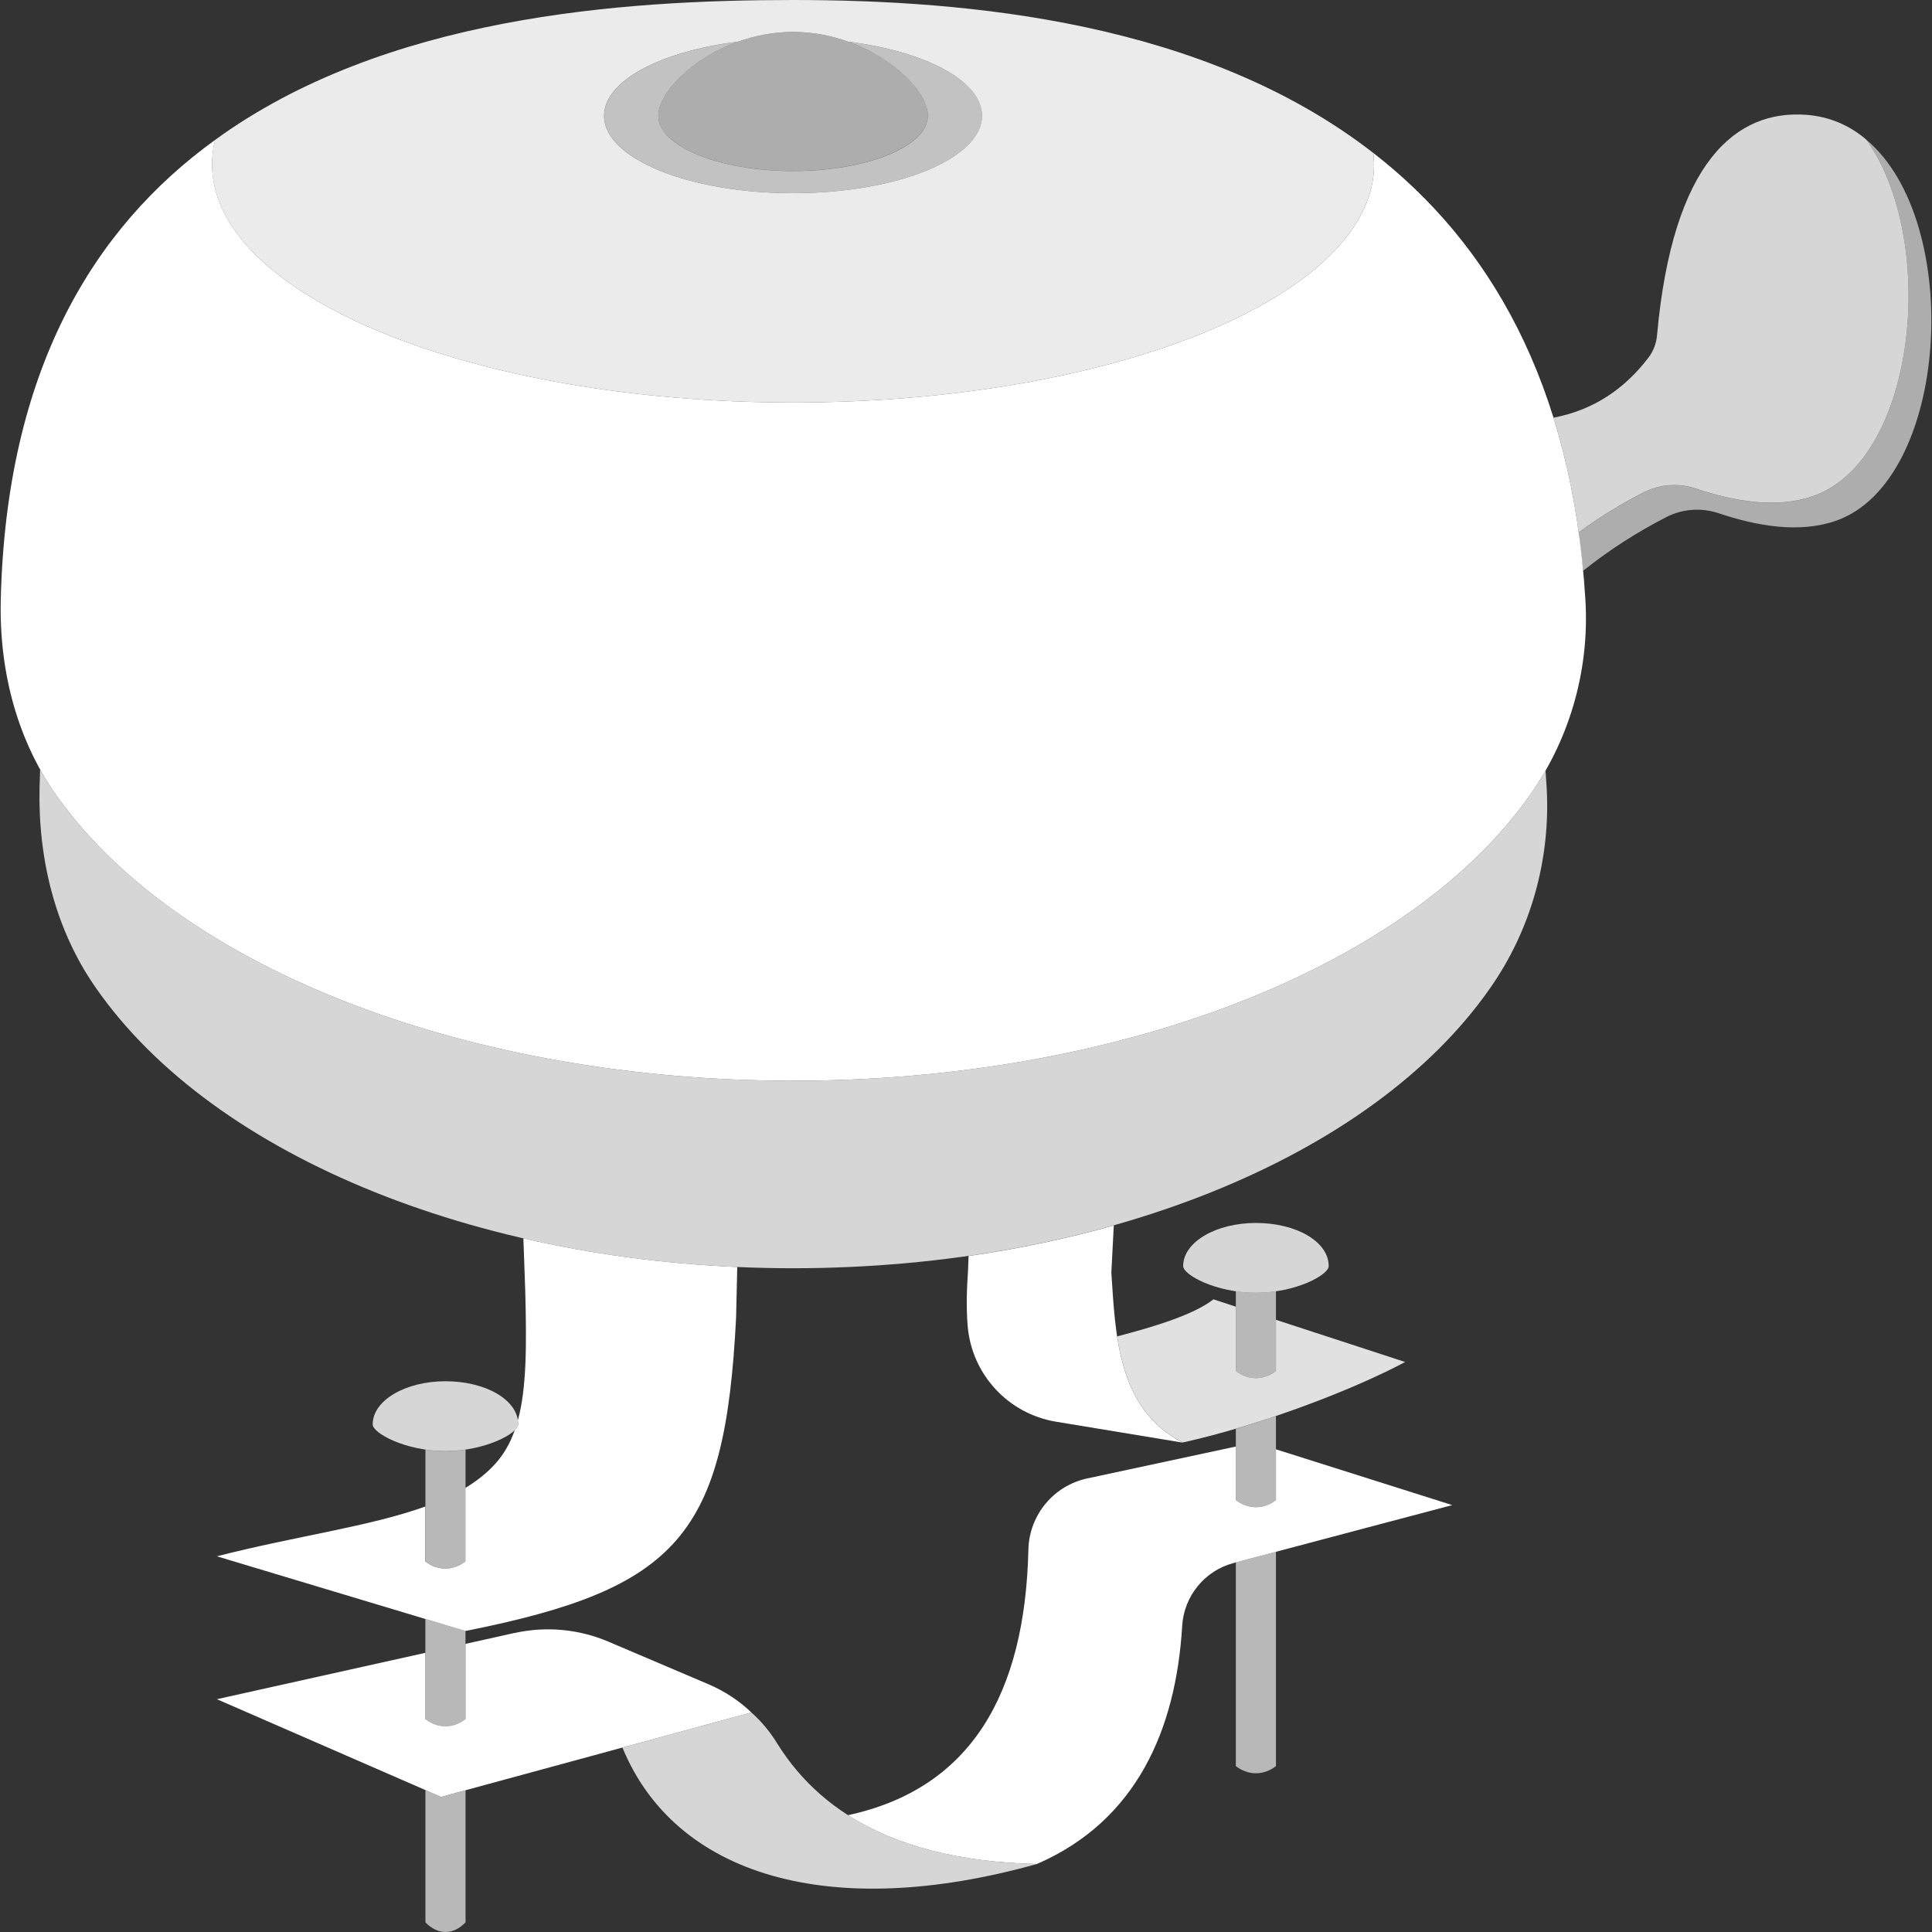
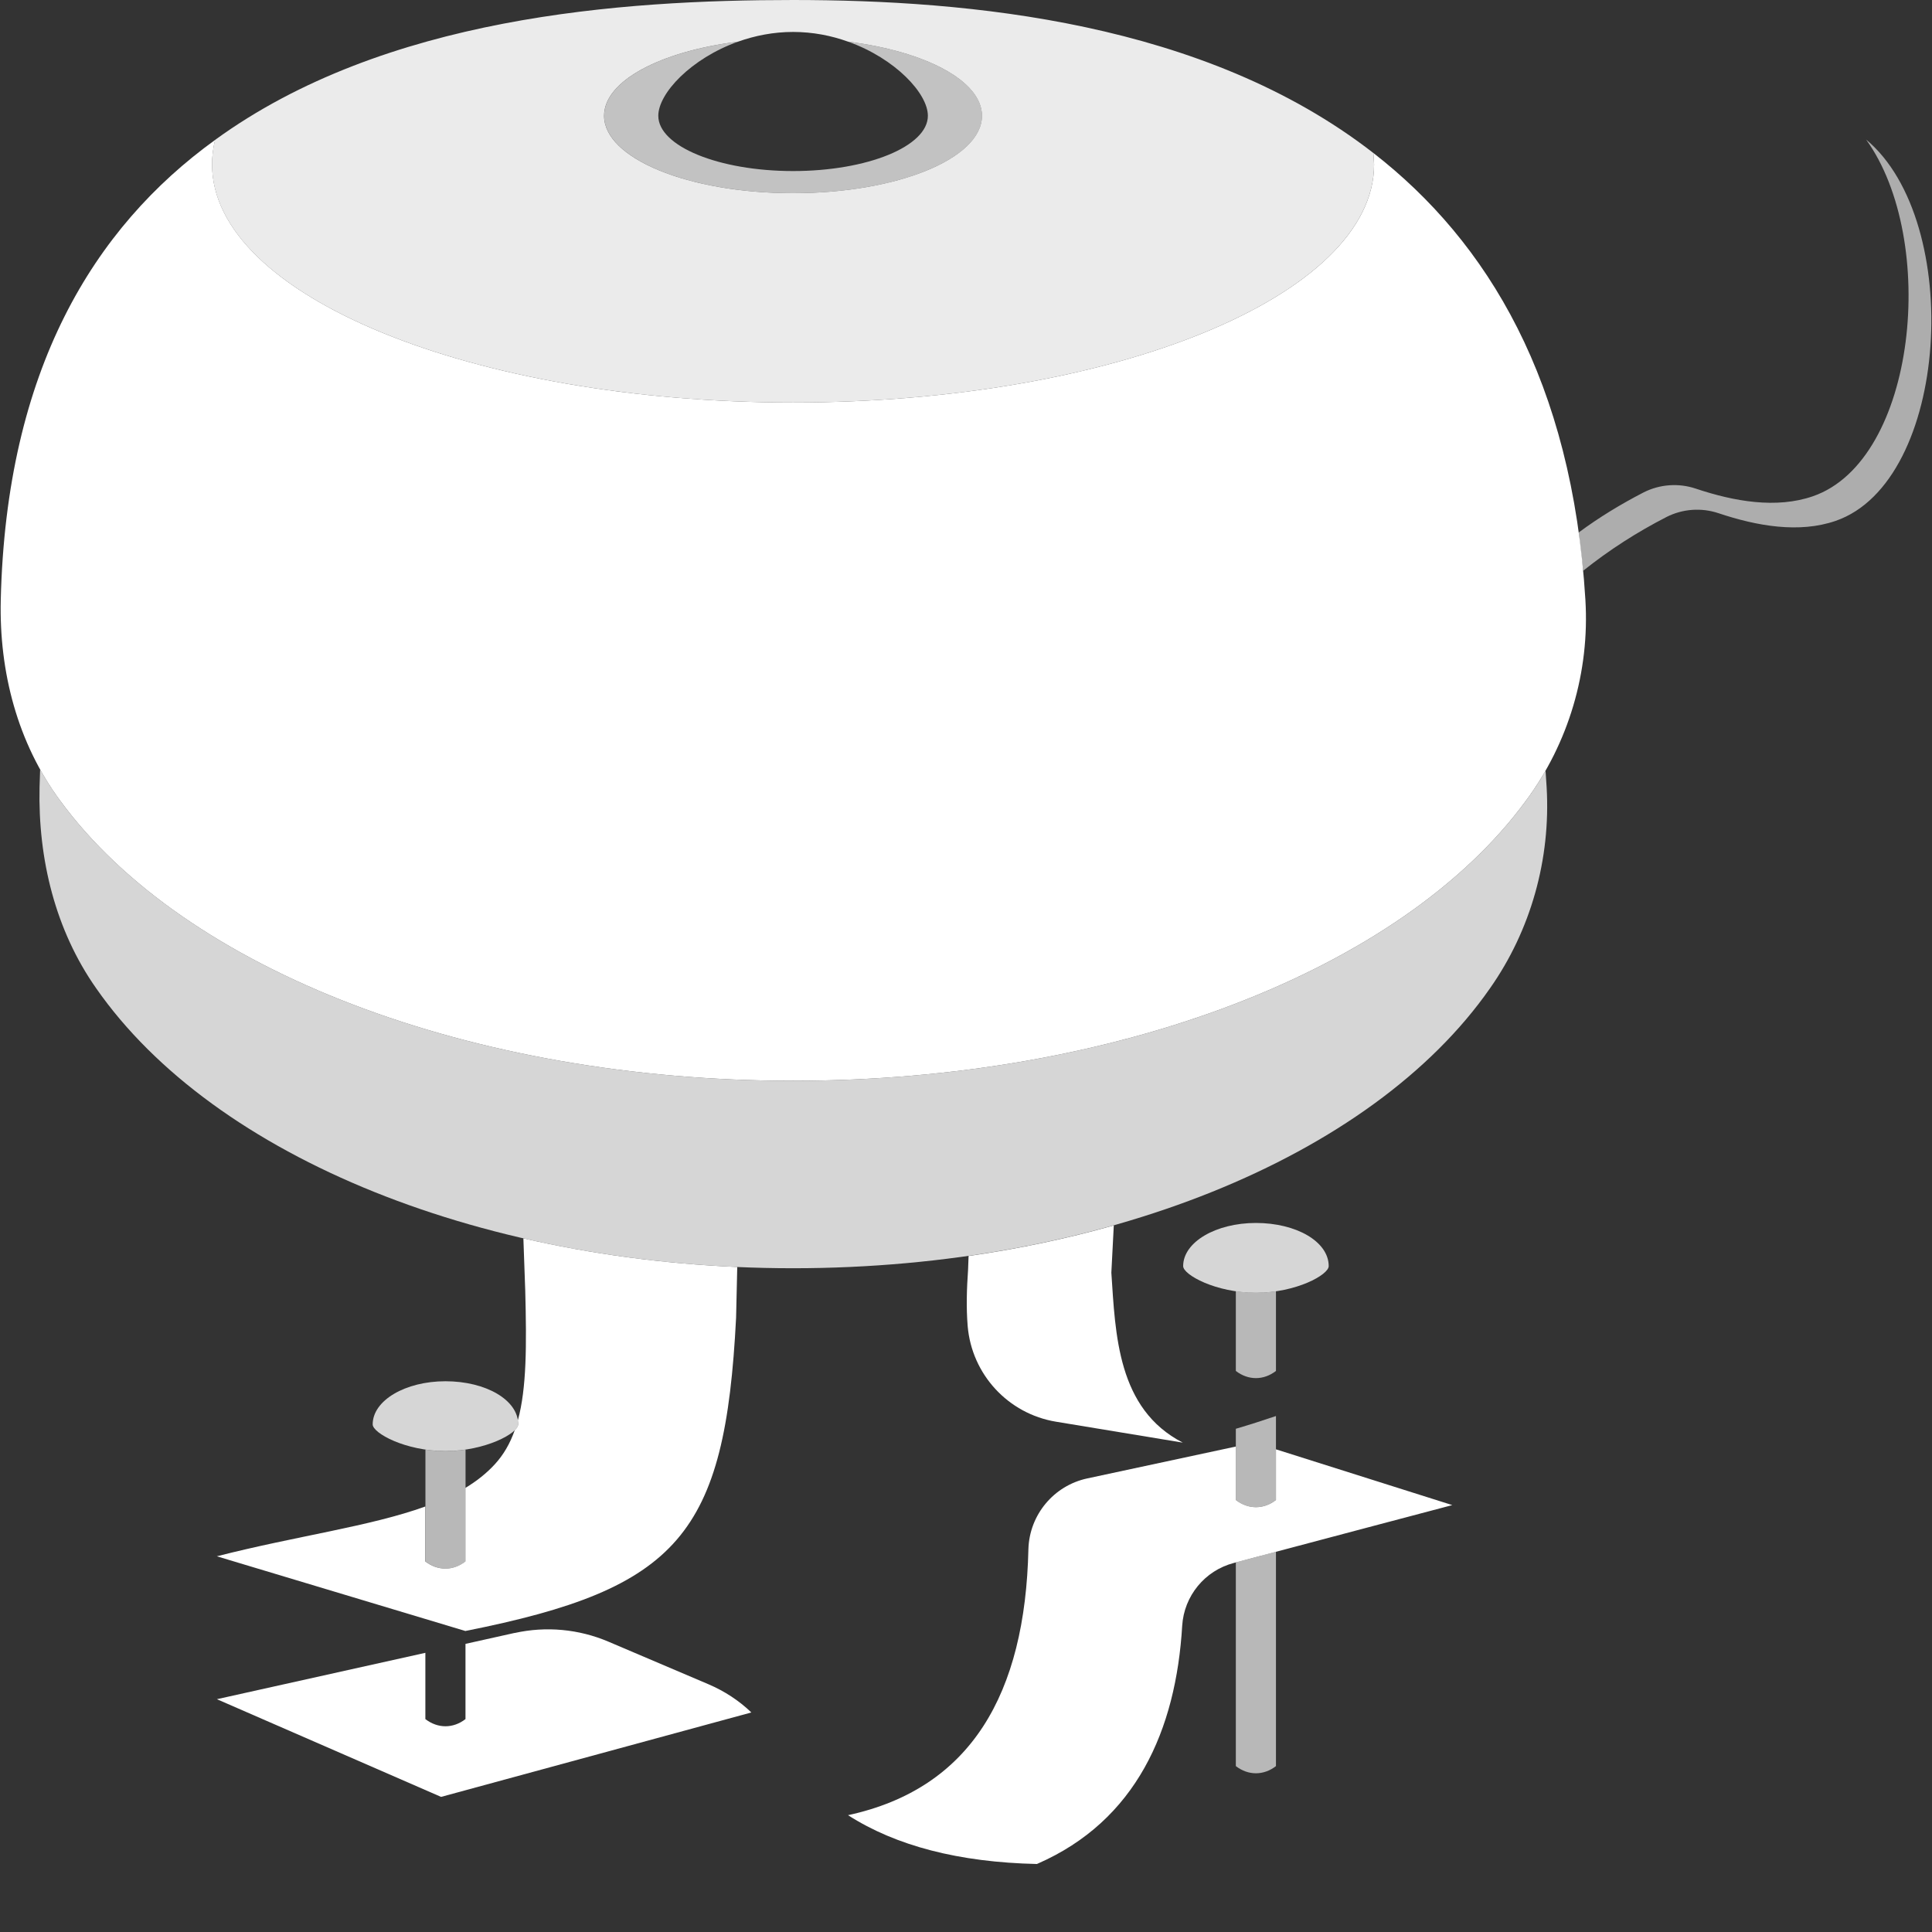
<svg xmlns="http://www.w3.org/2000/svg" viewBox="0 0 300 300">
  <rect x="0" y="0" width="300" height="300" fill="#333333" stroke="none" />
  <g fill="#fff" fill-rule="evenodd">
    <path d="m 69.17 214.48 c 6.24 0 11.3 2.88 11.3 6.7 0 1.35 -5.06 4.14 -11.3 4.14 s -11.3 -2.79 -11.3 -4.14 c 0 -3.72 5.06 -6.7 11.3 -6.7 z" opacity=".8" />
    <path d="m 72.29 225.09 v 17.37 c -1.91 1.48 -4.3 1.49 -6.23 0 v -17.37 c .99 .15 2.04 .23 3.12 .23 s 2.13 -.08 3.12 -.23 z" opacity=".65" />
    <path d="m 195.02 189.9 c 6.24 0 11.3 2.88 11.3 6.7 0 1.35 -5.06 4.14 -11.3 4.14 s -11.3 -2.79 -11.3 -4.14 c 0 -3.72 5.06 -6.7 11.3 -6.7 z" opacity=".8" />
    <path d="m 198.13 200.5 v 12.38 c -1.91 1.48 -4.3 1.49 -6.23 0 v -12.38 c .99 .14 2.04 .23 3.12 .23 s 2.13 -.08 3.12 -.23 z" opacity=".65" />
    <path d="m 33.4 21.73 c -.31 1.25 -.47 2.51 -.47 3.79 0 20.41 40.43 36.98 90.22 36.98 s 90.22 -16.57 90.22 -36.98 l -.11 -1.76 c 17.82 13.84 30.86 35.53 32.92 69.37 .68 11.17 -2.59 22.23 -9.25 31.23 -19.31 26.34 -63.79 43.46 -113.78 43.46 s -94.48 -17.12 -113.78 -43.46 c -6.66 -9 -9.52 -20.04 -9.25 -31.23 .85 -35.66 14.41 -57.77 33.28 -71.4 z" />
-     <path d="m 123.15 4.96 c 11.55 0 20.93 8.28 20.93 13.01 s -9.38 8.58 -20.93 8.58 -20.93 -3.84 -20.93 -8.58 9.38 -13.01 20.93 -13.01 z" opacity=".6" />
    <path d="m 114.6 6.47 c -7.3 2.61 -12.38 8.02 -12.38 11.51 0 4.73 9.38 8.58 20.93 8.58 s 20.93 -3.84 20.93 -8.58 c 0 -3.49 -5.09 -8.9 -12.38 -11.51 12.03 1.5 20.79 6.09 20.79 11.51 0 6.64 -13.15 12.02 -29.34 12.02 s -29.34 -5.39 -29.34 -12.02 c 0 -5.42 8.76 -10.01 20.79 -11.51 z" opacity=".7" />
    <path d="m 114.6 6.47 c 2.61 -.93 5.5 -1.51 8.55 -1.51 s 5.94 .57 8.54 1.51 c 12.03 1.5 20.79 6.09 20.79 11.51 0 6.64 -13.15 12.02 -29.34 12.02 s -29.34 -5.39 -29.34 -12.02 c 0 -5.42 8.76 -10.01 20.79 -11.51 z m -81.21 15.26 c 26.36 -19.16 63.07 -21.73 89.76 -21.73 27.25 0 63.87 3.36 90.11 23.76 l .11 1.76 c 0 20.41 -40.43 36.98 -90.22 36.98 s -90.23 -16.57 -90.23 -36.98 c 0 -1.28 .16 -2.55 .47 -3.79 z" opacity=".9" />
    <path d="m 289.77 21.67 c 15.27 12.73 12.94 53.11 -4.73 59.21 -5.67 1.96 -12.22 .81 -18.19 -1.19 -2.66 -.89 -5.56 -.68 -8.06 .58 -4.58 2.35 -8.91 5.12 -12.96 8.36 l -.7 -5.94 c 3.2 -2.37 6.58 -4.42 10.11 -6.24 2.5 -1.26 5.41 -1.47 8.07 -.58 5.97 2 12.52 3.15 18.19 1.19 16.16 -5.58 19.49 -39.83 8.27 -55.39 z" opacity=".6" />
-     <path d="m 245.14 82.7 c -.88 -6.43 -2.2 -12.36 -3.91 -17.84 6.22 -1.19 11.02 -4.46 14.73 -9.31 .76 -1 1.23 -2.2 1.34 -3.45 2.44 -27.17 12.39 -35.08 23.19 -34.27 3.61 .27 6.71 1.64 9.28 3.83 11.22 15.57 7.89 49.82 -8.27 55.39 -5.67 1.96 -12.22 .81 -18.19 -1.19 -2.66 -.89 -5.56 -.68 -8.07 .58 -3.53 1.81 -6.91 3.87 -10.11 6.24 z" opacity=".8" />
    <path d="m 6.23 119.48 c .93 1.68 1.98 3.31 3.14 4.88 19.31 26.34 63.79 43.46 113.78 43.46 s 94.47 -17.12 113.78 -43.46 c 1.12 -1.51 2.14 -3.07 3.06 -4.69 .06 .85 .12 1.7 .17 2.57 .65 11.18 -2.47 22.23 -8.8 31.23 -18.36 26.34 -60.67 43.46 -108.21 43.46 s -89.85 -17.12 -108.21 -43.46 c -6.33 -9 -9.05 -20.04 -8.8 -31.23 .02 -.92 .05 -1.84 .09 -2.76 z" opacity=".8" />
    <path d="m 172.95 190.27 l -.38 7.35 c .64 9.58 .93 21.16 11.09 26.39 0 0 -11.38 -1.88 -19.69 -3.25 -7.43 -1.23 -13.07 -7.34 -13.71 -14.84 -.24 -2.92 -.14 -5.86 .06 -8.72 l .08 -2.17 c 7.82 -1.12 15.37 -2.72 22.55 -4.75 z" />
-     <path d="m 191.9 202.9 v 9.98 c 1.94 1.49 4.32 1.48 6.23 0 v -7.94 l 20.06 6.55 c -7.81 4.19 -22.31 9.8 -34.53 12.5 l -.12 -.06 c -6.69 -3.5 -9.05 -9.79 -10.07 -16.42 5.79 -1.5 11.96 -3.39 14.95 -5.75 z" opacity=".85" />
    <path d="m 198.13 219.88 v 13.04 c -1.91 1.48 -4.3 1.49 -6.23 0 v -11.06 c 2.08 -.61 4.17 -1.28 6.23 -1.98 z" opacity=".65" />
    <path d="m 191.9 224.63 v 8.29 c 1.94 1.49 4.32 1.48 6.23 0 v -7.87 l 27.38 8.66 s -21.82 5.76 -33.94 8.99 c -4.49 1.18 -7.71 5.11 -8 9.74 -.96 16.21 -7.16 30.28 -22.47 36.96 l -.09 .04 c -12.1 -.27 -21.87 -2.8 -29.33 -7.58 19.11 -4.14 27.51 -18.85 28.01 -41.32 .16 -5.32 3.93 -9.85 9.13 -10.97 l 23.07 -4.95 z" />
    <path d="m 198.13 240.95 v 33.29 c -1.91 1.48 -4.3 1.49 -6.23 0 v -31.63 c 1.89 -.51 4.01 -1.07 6.23 -1.66 z" opacity=".65" />
    <path d="m 80.42 220.53 c 1.36 -5.02 1.36 -11.61 1.14 -20.11 l -.29 -8.13 c 10.49 2.42 21.66 3.94 33.21 4.45 l -.18 7.86 c -1.7 33.67 -8.86 42.07 -42.04 48.66 l -38.59 -11.6 c 12.37 -3.16 23.78 -4.63 32.37 -7.73 v 8.53 c 1.94 1.49 4.32 1.48 6.23 0 v -11.42 c 1.72 -1.04 3.24 -2.23 4.53 -3.63 1.39 -1.5 2.4 -3.27 3.13 -5.33 .34 -.33 .53 -.64 .53 -.9 0 -.22 -.02 -.43 -.05 -.64 z" />
-     <path d="m 72.27 253.26 l -6.22 -1.87 v 15.56 c 1.94 1.49 4.32 1.48 6.23 0 v -13.69 z" opacity=".65" />
-     <path d="m 116.67 265.91 c 1.56 1.38 2.9 3 4 4.79 7.48 12.04 20.91 18.3 40.34 18.74 -32.21 9.01 -56.19 1.77 -64.36 -18.08 z" opacity=".8" />
+     <path d="m 116.67 265.91 z" opacity=".8" />
    <path d="m 79.92 253.57 c 4.87 -1.08 9.95 -.61 14.54 1.34 4.66 1.99 10.77 4.59 15.55 6.62 2.48 1.06 4.74 2.53 6.66 4.38 l -48.18 13.11 -34.81 -15.17 32.37 -7.2 v 10.29 c 1.94 1.49 4.32 1.48 6.23 0 v -11.68 l 7.63 -1.7 z" />
-     <path d="m 68.5 279.02 l -2.44 -1.06 v 20.54 c 1.94 2.01 4.32 1.99 6.23 0 v -20.51 z" opacity=".65" />
  </g>
</svg>